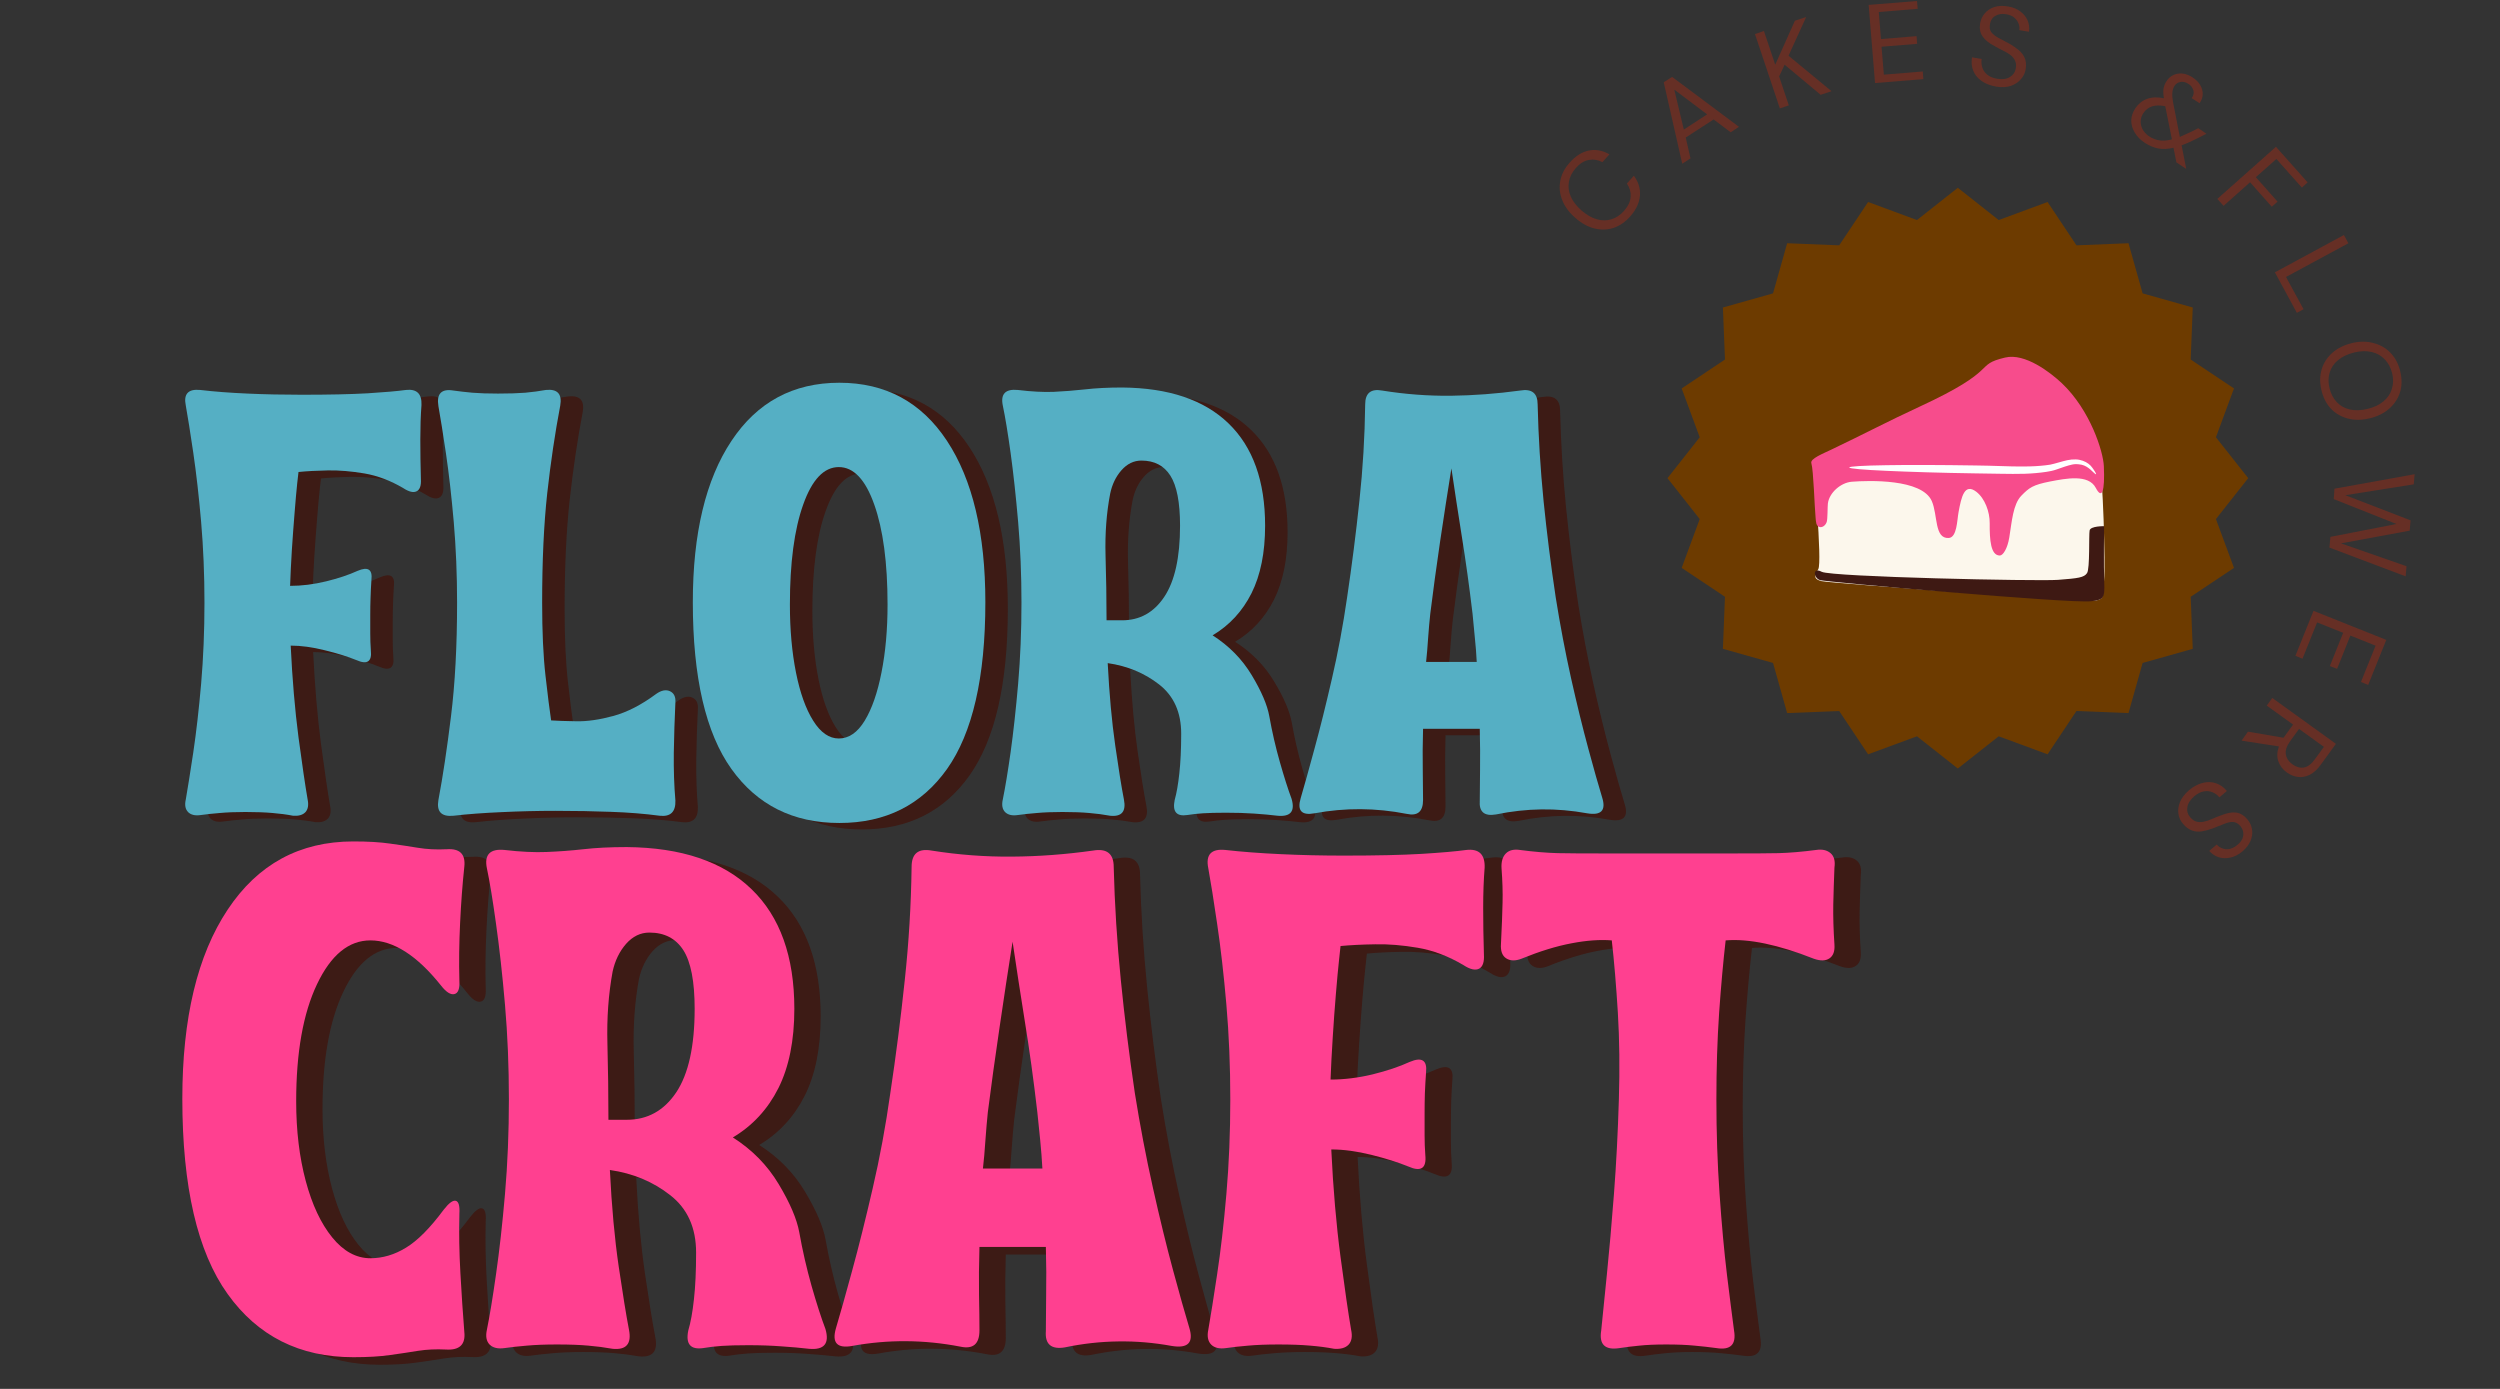
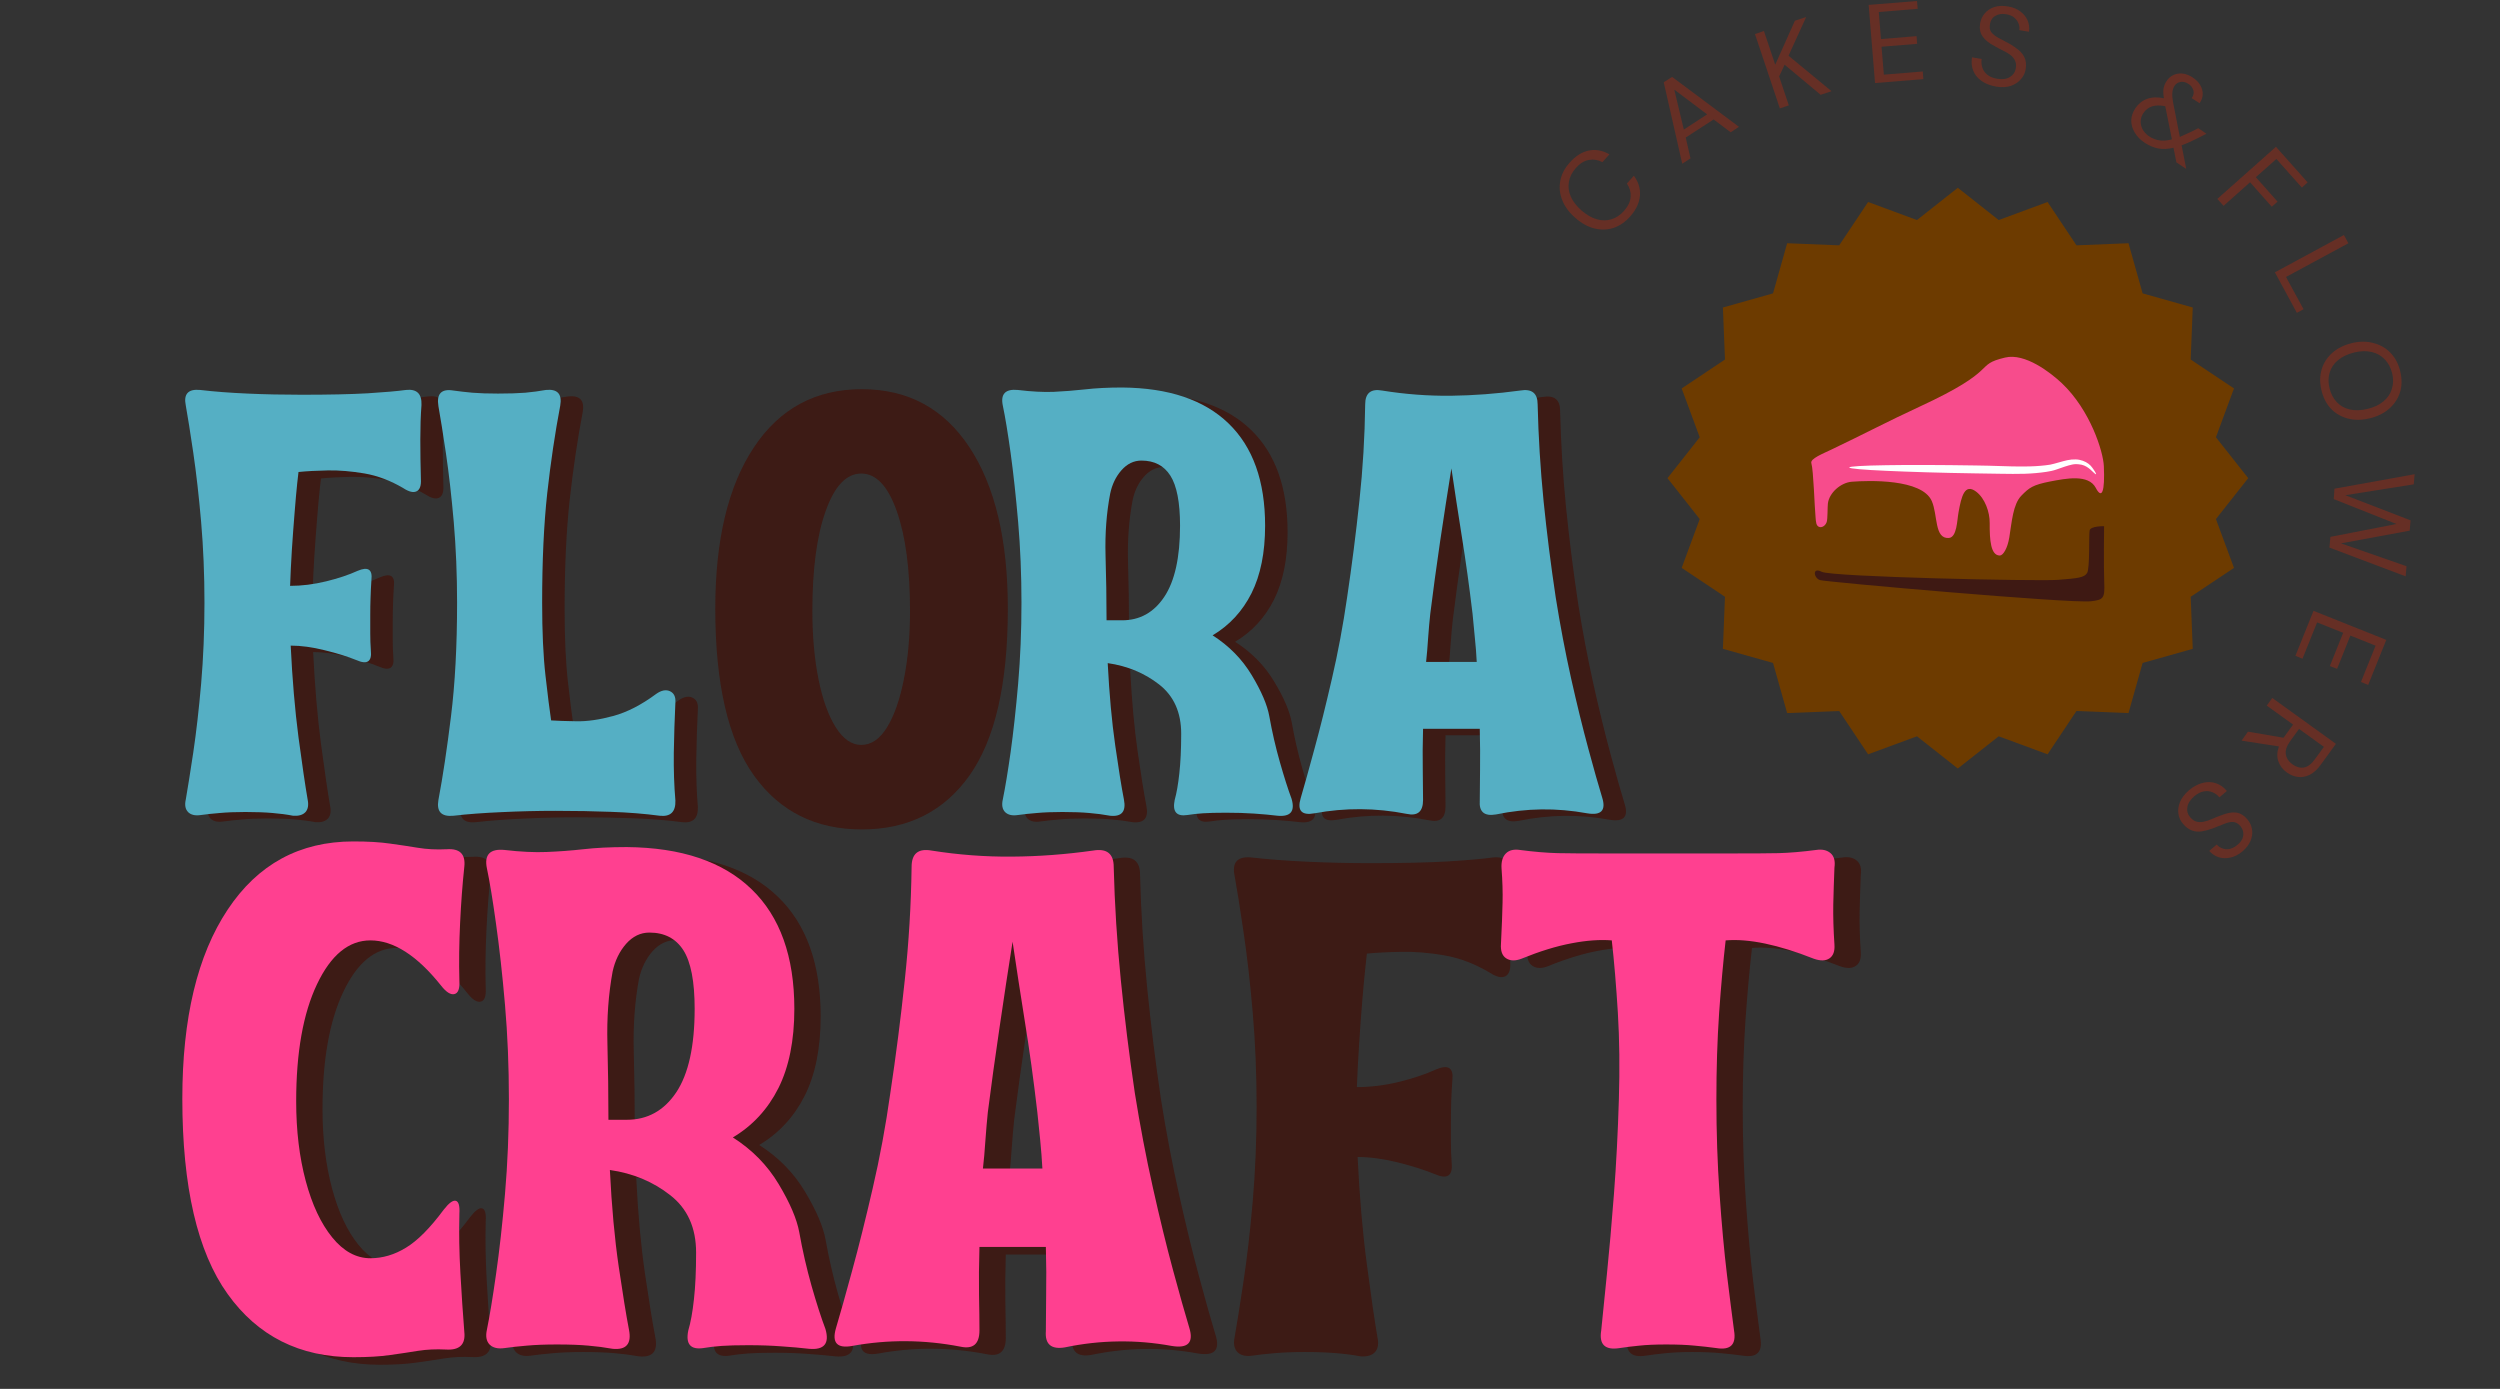
<svg xmlns="http://www.w3.org/2000/svg" version="1.0" preserveAspectRatio="xMidYMid meet" height="200" viewBox="0 0 270 150" zoomAndPan="magnify" width="360">
  <rect x="0" y="0" width="270" height="150" fill="#333333" stroke="none" />
  <defs>
    <g />
    <clipPath id="b3ca9205b1">
      <path clip-rule="nonzero" d="M 124 40 L 158.879 40 L 158.879 87 L 124 87 Z M 124 40" />
    </clipPath>
    <clipPath id="6047121634">
      <rect height="113" y="0" width="159" x="0" />
    </clipPath>
    <clipPath id="e1b0e6e69d">
      <path clip-rule="nonzero" d="M 180.086 20.281 L 242.805 20.281 L 242.805 83 L 180.086 83 Z M 180.086 20.281" />
    </clipPath>
    <clipPath id="6e56515b88">
      <path clip-rule="nonzero" d="M 211.445 20.281 L 215.859 23.766 L 221.137 21.816 L 224.258 26.496 L 229.879 26.27 L 231.402 31.684 L 236.816 33.211 L 236.594 38.828 L 241.27 41.953 L 239.32 47.227 L 242.805 51.641 L 239.32 56.059 L 241.27 61.332 L 236.594 64.453 L 236.816 70.074 L 231.402 71.598 L 229.879 77.012 L 224.258 76.789 L 221.137 81.465 L 215.859 79.52 L 211.445 83 L 207.031 79.52 L 201.754 81.465 L 198.633 76.789 L 193.012 77.012 L 191.488 71.598 L 186.074 70.074 L 186.297 64.453 L 181.621 61.332 L 183.57 56.059 L 180.086 51.641 L 183.57 47.227 L 181.621 41.953 L 186.297 38.828 L 186.074 33.211 L 191.488 31.684 L 193.012 26.27 L 198.633 26.496 L 201.754 21.816 L 207.031 23.766 Z M 211.445 20.281" />
    </clipPath>
    <clipPath id="2e477f2da7">
      <path clip-rule="nonzero" d="M 0.086 0.281 L 62.805 0.281 L 62.805 63 L 0.086 63 Z M 0.086 0.281" />
    </clipPath>
    <clipPath id="6749018702">
      <path clip-rule="nonzero" d="M 31.445 0.281 L 35.859 3.766 L 41.137 1.816 L 44.258 6.496 L 49.879 6.27 L 51.402 11.684 L 56.816 13.211 L 56.594 18.828 L 61.27 21.953 L 59.32 27.227 L 62.805 31.641 L 59.32 36.059 L 61.27 41.332 L 56.594 44.453 L 56.816 50.074 L 51.402 51.598 L 49.879 57.012 L 44.258 56.789 L 41.137 61.465 L 35.859 59.52 L 31.445 63 L 27.031 59.52 L 21.754 61.465 L 18.633 56.789 L 13.012 57.012 L 11.488 51.598 L 6.074 50.074 L 6.297 44.453 L 1.621 41.332 L 3.57 36.059 L 0.086 31.641 L 3.57 27.227 L 1.621 21.953 L 6.297 18.828 L 6.074 13.211 L 11.488 11.684 L 13.012 6.27 L 18.633 6.496 L 21.754 1.816 L 27.031 3.766 Z M 31.445 0.281" />
    </clipPath>
    <clipPath id="098ae0d002">
      <rect height="63" y="0" width="63" x="0" />
    </clipPath>
    <clipPath id="c2d76406c3">
      <path clip-rule="nonzero" d="M 146 47 L 183.84 47 L 183.84 102 L 146 102 Z M 146 47" />
    </clipPath>
    <clipPath id="89ae754878">
      <rect height="105" y="0" width="184" x="0" />
    </clipPath>
    <clipPath id="84e1a54110">
-       <path clip-rule="nonzero" d="M 195.453 39 L 227.703 39 L 227.703 65 L 195.453 65 Z M 195.453 39" />
-     </clipPath>
+       </clipPath>
    <clipPath id="08b3bd7d75">
      <path clip-rule="nonzero" d="M 196 56 L 227.703 56 L 227.703 65 L 196 65 Z M 196 56" />
    </clipPath>
    <clipPath id="2f6e5625f6">
      <path clip-rule="nonzero" d="M 195.453 38.09 L 227.703 38.09 L 227.703 60 L 195.453 60 Z M 195.453 38.09" />
    </clipPath>
    <clipPath id="d6ca0a9dd3">
      <rect height="97" y="0" width="107" x="0" />
    </clipPath>
  </defs>
  <g transform="matrix(1, 0, 0, 1, 18, 2)">
    <g clip-path="url(#6047121634)">
      <g fill-opacity="0.929" fill="#3e1913">
        <g transform="translate(3.055, 86.594)">
          <g>
            <path d="M 13.031 0.203 C 12.332 0.066 11.594 -0.031 10.812 -0.094 C 10.031 -0.164 9.051 -0.203 7.875 -0.203 C 6.789 -0.203 5.867 -0.164 5.109 -0.094 C 4.348 -0.031 3.664 0.039 3.062 0.125 C 2.457 0.219 2 0.113 1.688 -0.188 C 1.383 -0.5 1.301 -0.957 1.438 -1.562 C 1.656 -2.82 1.926 -4.523 2.25 -6.672 C 2.57 -8.828 2.852 -11.289 3.094 -14.062 C 3.332 -16.844 3.453 -19.754 3.453 -22.797 C 3.453 -25.836 3.332 -28.742 3.094 -31.516 C 2.852 -34.297 2.57 -36.781 2.25 -38.969 C 1.926 -41.164 1.656 -42.875 1.438 -44.094 C 1.176 -45.352 1.695 -45.914 3 -45.781 C 4.52 -45.602 6.223 -45.473 8.109 -45.391 C 9.992 -45.305 11.938 -45.266 13.938 -45.266 C 16.883 -45.266 19.27 -45.316 21.094 -45.422 C 22.914 -45.535 24.285 -45.656 25.203 -45.781 C 26.379 -45.914 26.941 -45.375 26.891 -44.156 C 26.805 -43.031 26.766 -41.789 26.766 -40.438 C 26.766 -39.094 26.785 -37.66 26.828 -36.141 C 26.867 -35.453 26.719 -35.02 26.375 -34.844 C 26.031 -34.664 25.551 -34.773 24.938 -35.172 C 23.551 -35.992 22.148 -36.523 20.734 -36.766 C 19.328 -37.004 18.016 -37.113 16.797 -37.094 C 15.586 -37.07 14.523 -37.016 13.609 -36.922 C 13.609 -36.922 13.562 -36.508 13.469 -35.688 C 13.383 -34.863 13.289 -33.812 13.188 -32.531 C 13.082 -31.25 12.984 -29.898 12.891 -28.484 C 12.805 -27.078 12.742 -25.789 12.703 -24.625 C 13.961 -24.625 15.254 -24.785 16.578 -25.109 C 17.898 -25.43 19.039 -25.812 20 -26.25 C 21.125 -26.727 21.617 -26.398 21.484 -25.266 C 21.441 -24.617 21.41 -23.977 21.391 -23.344 C 21.367 -22.719 21.359 -22.078 21.359 -21.422 C 21.359 -20.773 21.359 -20.133 21.359 -19.5 C 21.359 -18.875 21.379 -18.258 21.422 -17.656 C 21.555 -16.438 21.035 -16.086 19.859 -16.609 C 18.91 -16.992 17.77 -17.348 16.438 -17.672 C 15.113 -18.004 13.891 -18.172 12.766 -18.172 C 12.941 -14.523 13.223 -11.223 13.609 -8.266 C 14.004 -5.316 14.332 -3.082 14.594 -1.562 C 14.719 -0.957 14.641 -0.5 14.359 -0.188 C 14.078 0.113 13.633 0.242 13.031 0.203 Z M 13.031 0.203" />
          </g>
        </g>
      </g>
      <g fill-opacity="0.929" fill="#3e1913">
        <g transform="translate(30.666, 86.594)">
          <g>
            <path d="M 2.734 0.203 C 1.43 0.328 0.891 -0.238 1.109 -1.5 C 1.586 -4.02 2.039 -7.035 2.469 -10.547 C 2.906 -14.066 3.125 -18.148 3.125 -22.797 C 3.125 -25.836 3.004 -28.742 2.766 -31.516 C 2.523 -34.297 2.242 -36.77 1.922 -38.938 C 1.598 -41.113 1.328 -42.812 1.109 -44.031 C 0.891 -45.375 1.43 -45.938 2.734 -45.719 C 3.336 -45.633 4.02 -45.555 4.781 -45.484 C 5.539 -45.422 6.461 -45.391 7.547 -45.391 C 8.723 -45.391 9.703 -45.422 10.484 -45.484 C 11.266 -45.555 12.004 -45.656 12.703 -45.781 C 13.961 -45.914 14.484 -45.352 14.266 -44.094 C 13.703 -41.133 13.234 -37.973 12.859 -34.609 C 12.492 -31.242 12.312 -27.305 12.312 -22.797 C 12.312 -19.672 12.43 -17.051 12.672 -14.938 C 12.91 -12.832 13.113 -11.219 13.281 -10.094 C 13.938 -10.051 14.848 -10.02 16.016 -10 C 17.191 -9.977 18.523 -10.172 20.016 -10.578 C 21.516 -10.992 23.051 -11.785 24.625 -12.953 C 25.188 -13.348 25.68 -13.445 26.109 -13.25 C 26.547 -13.051 26.742 -12.648 26.703 -12.047 C 26.617 -10.266 26.562 -8.453 26.531 -6.609 C 26.508 -4.766 26.566 -3.039 26.703 -1.438 C 26.742 -0.219 26.18 0.328 25.016 0.203 C 23.359 -0.016 21.609 -0.156 19.766 -0.219 C 17.922 -0.289 15.91 -0.328 13.734 -0.328 C 11.828 -0.328 9.895 -0.281 7.938 -0.188 C 5.988 -0.102 4.254 0.023 2.734 0.203 Z M 2.734 0.203" />
          </g>
        </g>
      </g>
      <g fill-opacity="0.929" fill="#3e1913">
        <g transform="translate(58.407, 86.594)">
          <g>
            <path d="M 16.672 0.984 C 11.68 0.984 7.797 -0.957 5.016 -4.844 C 2.234 -8.738 0.844 -14.742 0.844 -22.859 C 0.844 -30.285 2.234 -36.094 5.016 -40.281 C 7.797 -44.469 11.68 -46.562 16.672 -46.562 C 21.66 -46.562 25.535 -44.469 28.297 -40.281 C 31.055 -36.094 32.438 -30.285 32.438 -22.859 C 32.438 -14.742 31.055 -8.738 28.297 -4.844 C 25.535 -0.957 21.66 0.984 16.672 0.984 Z M 16.609 -8.141 C 17.691 -8.141 18.625 -8.781 19.406 -10.062 C 20.188 -11.344 20.789 -13.078 21.219 -15.266 C 21.656 -17.461 21.875 -19.906 21.875 -22.594 C 21.875 -27.113 21.395 -30.719 20.438 -33.406 C 19.488 -36.102 18.211 -37.453 16.609 -37.453 C 15.004 -37.453 13.723 -36.102 12.766 -33.406 C 11.805 -30.719 11.328 -27.113 11.328 -22.594 C 11.328 -19.906 11.547 -17.461 11.984 -15.266 C 12.422 -13.078 13.039 -11.344 13.844 -10.062 C 14.645 -8.781 15.566 -8.141 16.609 -8.141 Z M 16.609 -8.141" />
          </g>
        </g>
      </g>
      <g fill-opacity="0.929" fill="#3e1913">
        <g transform="translate(91.683, 86.594)">
          <g>
            <path d="M 12.641 0.203 C 11.898 0.066 11.148 -0.031 10.391 -0.094 C 9.629 -0.164 8.66 -0.203 7.484 -0.203 C 6.398 -0.203 5.477 -0.164 4.719 -0.094 C 3.957 -0.031 3.273 0.039 2.672 0.125 C 2.066 0.219 1.609 0.113 1.297 -0.188 C 0.992 -0.5 0.91 -0.957 1.047 -1.562 C 1.305 -2.82 1.586 -4.523 1.891 -6.672 C 2.191 -8.828 2.461 -11.289 2.703 -14.062 C 2.941 -16.844 3.062 -19.754 3.062 -22.797 C 3.062 -25.836 2.941 -28.742 2.703 -31.516 C 2.461 -34.297 2.191 -36.781 1.891 -38.969 C 1.586 -41.164 1.305 -42.875 1.047 -44.094 C 0.785 -45.352 1.328 -45.914 2.672 -45.781 C 4.148 -45.602 5.441 -45.535 6.547 -45.578 C 7.648 -45.629 8.773 -45.719 9.922 -45.844 C 11.078 -45.977 12.414 -46.047 13.938 -46.047 C 18.969 -46.004 22.797 -44.711 25.422 -42.172 C 28.055 -39.629 29.375 -35.945 29.375 -31.125 C 29.375 -28.219 28.883 -25.785 27.906 -23.828 C 26.926 -21.879 25.523 -20.363 23.703 -19.281 C 25.484 -18.145 26.895 -16.707 27.938 -14.969 C 28.977 -13.238 29.609 -11.766 29.828 -10.547 C 30.129 -8.859 30.508 -7.207 30.969 -5.594 C 31.426 -3.988 31.848 -2.664 32.234 -1.625 C 32.629 -0.281 32.129 0.328 30.734 0.203 C 29.953 0.109 29.102 0.031 28.188 -0.031 C 27.281 -0.094 26.266 -0.125 25.141 -0.125 C 24.098 -0.125 23.27 -0.102 22.656 -0.062 C 22.051 -0.02 21.488 0.039 20.969 0.125 C 19.801 0.301 19.348 -0.238 19.609 -1.5 C 19.816 -2.238 19.984 -3.191 20.109 -4.359 C 20.242 -5.535 20.312 -6.969 20.312 -8.656 C 20.312 -10.957 19.52 -12.727 17.938 -13.969 C 16.352 -15.207 14.5 -15.977 12.375 -16.281 C 12.551 -12.895 12.82 -9.93 13.188 -7.391 C 13.551 -4.848 13.863 -2.906 14.125 -1.562 C 14.383 -0.258 13.891 0.328 12.641 0.203 Z M 12.25 -20.906 L 13.938 -20.906 C 15.844 -20.906 17.359 -21.75 18.484 -23.438 C 19.617 -25.133 20.188 -27.695 20.188 -31.125 C 20.188 -33.645 19.836 -35.445 19.141 -36.531 C 18.453 -37.613 17.41 -38.156 16.016 -38.156 C 15.191 -38.156 14.473 -37.805 13.859 -37.109 C 13.254 -36.422 12.848 -35.578 12.641 -34.578 C 12.242 -32.492 12.078 -30.281 12.141 -27.938 C 12.211 -25.594 12.25 -23.25 12.25 -20.906 Z M 12.25 -20.906" />
          </g>
        </g>
      </g>
      <g clip-path="url(#b3ca9205b1)">
        <g fill-opacity="0.929" fill="#3e1913">
          <g transform="translate(124.569, 86.594)">
            <g>
              <path d="M 21.422 0.062 C 20.16 0.281 19.578 -0.219 19.672 -1.438 C 19.672 -2.301 19.68 -3.406 19.703 -4.75 C 19.723 -6.094 19.711 -7.57 19.672 -9.188 L 13.547 -9.188 C 13.504 -7.57 13.492 -6.102 13.516 -4.781 C 13.535 -3.457 13.547 -2.363 13.547 -1.5 C 13.547 -0.238 12.957 0.258 11.781 0 C 8.438 -0.656 5.117 -0.676 1.828 -0.062 C 0.43 0.195 -0.066 -0.344 0.328 -1.688 C 0.711 -2.988 1.207 -4.758 1.812 -7 C 2.426 -9.238 3.055 -11.77 3.703 -14.594 C 4.359 -17.414 4.906 -20.344 5.344 -23.375 C 5.863 -26.852 6.305 -30.328 6.672 -33.797 C 7.047 -37.273 7.254 -40.75 7.297 -44.219 C 7.297 -45.438 7.906 -45.938 9.125 -45.719 C 11.594 -45.32 14.062 -45.133 16.531 -45.156 C 19.008 -45.188 21.508 -45.375 24.031 -45.719 C 25.289 -45.938 25.922 -45.438 25.922 -44.219 C 26.004 -40.75 26.219 -37.273 26.562 -33.797 C 26.914 -30.328 27.352 -26.852 27.875 -23.375 C 28.352 -20.383 28.906 -17.477 29.531 -14.656 C 30.164 -11.832 30.785 -9.301 31.391 -7.062 C 31.992 -4.832 32.492 -3.066 32.891 -1.766 C 33.328 -0.367 32.785 0.195 31.266 -0.062 C 29.609 -0.363 27.969 -0.504 26.344 -0.484 C 24.719 -0.461 23.078 -0.281 21.422 0.062 Z M 13.875 -16.406 L 19.344 -16.406 C 19.301 -17.281 19.234 -18.148 19.141 -19.016 C 19.055 -19.879 18.973 -20.75 18.891 -21.625 C 18.535 -24.613 18.148 -27.391 17.734 -29.953 C 17.328 -32.516 16.953 -34.969 16.609 -37.312 C 16.211 -34.844 15.805 -32.219 15.391 -29.438 C 14.984 -26.656 14.629 -24.051 14.328 -21.625 C 14.242 -20.844 14.164 -19.961 14.094 -18.984 C 14.031 -18.004 13.957 -17.145 13.875 -16.406 Z M 13.875 -16.406" />
            </g>
          </g>
        </g>
      </g>
      <g fill-opacity="1" fill="#55afc4">
        <g transform="translate(0.629, 85.898)">
          <g>
            <path d="M 13.031 0.203 C 12.332 0.066 11.594 -0.031 10.812 -0.094 C 10.031 -0.164 9.051 -0.203 7.875 -0.203 C 6.789 -0.203 5.867 -0.164 5.109 -0.094 C 4.348 -0.031 3.664 0.039 3.062 0.125 C 2.457 0.219 2 0.113 1.688 -0.188 C 1.383 -0.5 1.301 -0.957 1.438 -1.562 C 1.656 -2.82 1.926 -4.523 2.25 -6.672 C 2.57 -8.828 2.852 -11.289 3.094 -14.062 C 3.332 -16.844 3.453 -19.754 3.453 -22.797 C 3.453 -25.836 3.332 -28.742 3.094 -31.516 C 2.852 -34.297 2.57 -36.781 2.25 -38.969 C 1.926 -41.164 1.656 -42.875 1.438 -44.094 C 1.176 -45.352 1.695 -45.914 3 -45.781 C 4.52 -45.602 6.223 -45.473 8.109 -45.391 C 9.992 -45.305 11.938 -45.266 13.938 -45.266 C 16.883 -45.266 19.27 -45.316 21.094 -45.422 C 22.914 -45.535 24.285 -45.656 25.203 -45.781 C 26.379 -45.914 26.941 -45.375 26.891 -44.156 C 26.805 -43.031 26.766 -41.789 26.766 -40.438 C 26.766 -39.094 26.785 -37.66 26.828 -36.141 C 26.867 -35.453 26.719 -35.02 26.375 -34.844 C 26.031 -34.664 25.551 -34.773 24.938 -35.172 C 23.551 -35.992 22.148 -36.523 20.734 -36.766 C 19.328 -37.004 18.016 -37.113 16.797 -37.094 C 15.586 -37.07 14.523 -37.016 13.609 -36.922 C 13.609 -36.922 13.562 -36.508 13.469 -35.688 C 13.383 -34.863 13.289 -33.812 13.188 -32.531 C 13.082 -31.25 12.984 -29.898 12.891 -28.484 C 12.805 -27.078 12.742 -25.789 12.703 -24.625 C 13.961 -24.625 15.254 -24.785 16.578 -25.109 C 17.898 -25.43 19.039 -25.812 20 -26.25 C 21.125 -26.727 21.617 -26.398 21.484 -25.266 C 21.441 -24.617 21.41 -23.977 21.391 -23.344 C 21.367 -22.719 21.359 -22.078 21.359 -21.422 C 21.359 -20.773 21.359 -20.133 21.359 -19.5 C 21.359 -18.875 21.379 -18.258 21.422 -17.656 C 21.555 -16.438 21.035 -16.086 19.859 -16.609 C 18.91 -16.992 17.77 -17.348 16.438 -17.672 C 15.113 -18.004 13.891 -18.172 12.766 -18.172 C 12.941 -14.523 13.223 -11.223 13.609 -8.266 C 14.004 -5.316 14.332 -3.082 14.594 -1.562 C 14.719 -0.957 14.641 -0.5 14.359 -0.188 C 14.078 0.113 13.633 0.242 13.031 0.203 Z M 13.031 0.203" />
          </g>
        </g>
      </g>
      <g fill-opacity="1" fill="#55afc4">
        <g transform="translate(28.24, 85.898)">
          <g>
            <path d="M 2.734 0.203 C 1.43 0.328 0.891 -0.238 1.109 -1.5 C 1.586 -4.02 2.039 -7.035 2.469 -10.547 C 2.906 -14.066 3.125 -18.148 3.125 -22.797 C 3.125 -25.836 3.004 -28.742 2.766 -31.516 C 2.523 -34.297 2.242 -36.77 1.922 -38.938 C 1.598 -41.113 1.328 -42.812 1.109 -44.031 C 0.891 -45.375 1.43 -45.938 2.734 -45.719 C 3.336 -45.633 4.02 -45.555 4.781 -45.484 C 5.539 -45.422 6.461 -45.391 7.547 -45.391 C 8.723 -45.391 9.703 -45.422 10.484 -45.484 C 11.266 -45.555 12.004 -45.656 12.703 -45.781 C 13.961 -45.914 14.484 -45.352 14.266 -44.094 C 13.703 -41.133 13.234 -37.973 12.859 -34.609 C 12.492 -31.242 12.312 -27.305 12.312 -22.797 C 12.312 -19.672 12.43 -17.051 12.672 -14.938 C 12.91 -12.832 13.113 -11.219 13.281 -10.094 C 13.938 -10.051 14.848 -10.02 16.016 -10 C 17.191 -9.977 18.523 -10.172 20.016 -10.578 C 21.516 -10.992 23.051 -11.785 24.625 -12.953 C 25.188 -13.348 25.68 -13.445 26.109 -13.25 C 26.547 -13.051 26.742 -12.648 26.703 -12.047 C 26.617 -10.266 26.562 -8.453 26.531 -6.609 C 26.508 -4.766 26.566 -3.039 26.703 -1.438 C 26.742 -0.219 26.18 0.328 25.016 0.203 C 23.359 -0.016 21.609 -0.156 19.766 -0.219 C 17.922 -0.289 15.91 -0.328 13.734 -0.328 C 11.828 -0.328 9.895 -0.281 7.938 -0.188 C 5.988 -0.102 4.254 0.023 2.734 0.203 Z M 2.734 0.203" />
          </g>
        </g>
      </g>
      <g fill-opacity="1" fill="#55afc4">
        <g transform="translate(55.981, 85.898)">
          <g>
-             <path d="M 16.672 0.984 C 11.68 0.984 7.797 -0.957 5.016 -4.844 C 2.234 -8.738 0.844 -14.742 0.844 -22.859 C 0.844 -30.285 2.234 -36.094 5.016 -40.281 C 7.797 -44.469 11.68 -46.562 16.672 -46.562 C 21.66 -46.562 25.535 -44.469 28.297 -40.281 C 31.055 -36.094 32.438 -30.285 32.438 -22.859 C 32.438 -14.742 31.055 -8.738 28.297 -4.844 C 25.535 -0.957 21.66 0.984 16.672 0.984 Z M 16.609 -8.141 C 17.691 -8.141 18.625 -8.781 19.406 -10.062 C 20.188 -11.344 20.789 -13.078 21.219 -15.266 C 21.656 -17.461 21.875 -19.906 21.875 -22.594 C 21.875 -27.113 21.395 -30.719 20.438 -33.406 C 19.488 -36.102 18.211 -37.453 16.609 -37.453 C 15.004 -37.453 13.723 -36.102 12.766 -33.406 C 11.805 -30.719 11.328 -27.113 11.328 -22.594 C 11.328 -19.906 11.547 -17.461 11.984 -15.266 C 12.422 -13.078 13.039 -11.344 13.844 -10.062 C 14.645 -8.781 15.566 -8.141 16.609 -8.141 Z M 16.609 -8.141" />
-           </g>
+             </g>
        </g>
      </g>
      <g fill-opacity="1" fill="#55afc4">
        <g transform="translate(89.257, 85.898)">
          <g>
            <path d="M 12.641 0.203 C 11.898 0.066 11.148 -0.031 10.391 -0.094 C 9.629 -0.164 8.66 -0.203 7.484 -0.203 C 6.398 -0.203 5.477 -0.164 4.719 -0.094 C 3.957 -0.031 3.273 0.039 2.672 0.125 C 2.066 0.219 1.609 0.113 1.297 -0.188 C 0.992 -0.5 0.91 -0.957 1.047 -1.562 C 1.305 -2.82 1.586 -4.523 1.891 -6.672 C 2.191 -8.828 2.461 -11.289 2.703 -14.062 C 2.941 -16.844 3.062 -19.754 3.062 -22.797 C 3.062 -25.836 2.941 -28.742 2.703 -31.516 C 2.461 -34.297 2.191 -36.781 1.891 -38.969 C 1.586 -41.164 1.305 -42.875 1.047 -44.094 C 0.785 -45.352 1.328 -45.914 2.672 -45.781 C 4.148 -45.602 5.441 -45.535 6.547 -45.578 C 7.648 -45.629 8.773 -45.719 9.922 -45.844 C 11.078 -45.977 12.414 -46.047 13.938 -46.047 C 18.969 -46.004 22.797 -44.711 25.422 -42.172 C 28.055 -39.629 29.375 -35.945 29.375 -31.125 C 29.375 -28.219 28.883 -25.785 27.906 -23.828 C 26.926 -21.879 25.523 -20.363 23.703 -19.281 C 25.484 -18.145 26.895 -16.707 27.938 -14.969 C 28.977 -13.238 29.609 -11.766 29.828 -10.547 C 30.129 -8.859 30.508 -7.207 30.969 -5.594 C 31.426 -3.988 31.848 -2.664 32.234 -1.625 C 32.629 -0.281 32.129 0.328 30.734 0.203 C 29.953 0.109 29.102 0.031 28.188 -0.031 C 27.281 -0.094 26.266 -0.125 25.141 -0.125 C 24.098 -0.125 23.27 -0.102 22.656 -0.062 C 22.051 -0.02 21.488 0.039 20.969 0.125 C 19.801 0.301 19.348 -0.238 19.609 -1.5 C 19.816 -2.238 19.984 -3.191 20.109 -4.359 C 20.242 -5.535 20.312 -6.969 20.312 -8.656 C 20.312 -10.957 19.52 -12.727 17.938 -13.969 C 16.352 -15.207 14.5 -15.977 12.375 -16.281 C 12.551 -12.895 12.82 -9.93 13.188 -7.391 C 13.551 -4.848 13.863 -2.906 14.125 -1.562 C 14.383 -0.258 13.891 0.328 12.641 0.203 Z M 12.25 -20.906 L 13.938 -20.906 C 15.844 -20.906 17.359 -21.75 18.484 -23.438 C 19.617 -25.133 20.188 -27.695 20.188 -31.125 C 20.188 -33.645 19.836 -35.445 19.141 -36.531 C 18.453 -37.613 17.41 -38.156 16.016 -38.156 C 15.191 -38.156 14.473 -37.805 13.859 -37.109 C 13.254 -36.422 12.848 -35.578 12.641 -34.578 C 12.242 -32.492 12.078 -30.281 12.141 -27.938 C 12.211 -25.594 12.25 -23.25 12.25 -20.906 Z M 12.25 -20.906" />
          </g>
        </g>
      </g>
      <g fill-opacity="1" fill="#55afc4">
        <g transform="translate(122.143, 85.898)">
          <g>
            <path d="M 21.422 0.062 C 20.16 0.281 19.578 -0.219 19.672 -1.438 C 19.672 -2.301 19.68 -3.406 19.703 -4.75 C 19.723 -6.094 19.711 -7.57 19.672 -9.188 L 13.547 -9.188 C 13.504 -7.57 13.492 -6.102 13.516 -4.781 C 13.535 -3.457 13.547 -2.363 13.547 -1.5 C 13.547 -0.238 12.957 0.258 11.781 0 C 8.438 -0.656 5.117 -0.676 1.828 -0.062 C 0.43 0.195 -0.066 -0.344 0.328 -1.688 C 0.711 -2.988 1.207 -4.758 1.812 -7 C 2.426 -9.238 3.055 -11.77 3.703 -14.594 C 4.359 -17.414 4.906 -20.344 5.344 -23.375 C 5.863 -26.852 6.305 -30.328 6.672 -33.797 C 7.047 -37.273 7.254 -40.75 7.297 -44.219 C 7.297 -45.438 7.906 -45.938 9.125 -45.719 C 11.594 -45.32 14.062 -45.133 16.531 -45.156 C 19.008 -45.188 21.508 -45.375 24.031 -45.719 C 25.289 -45.938 25.922 -45.438 25.922 -44.219 C 26.004 -40.75 26.219 -37.273 26.562 -33.797 C 26.914 -30.328 27.352 -26.852 27.875 -23.375 C 28.352 -20.383 28.906 -17.477 29.531 -14.656 C 30.164 -11.832 30.785 -9.301 31.391 -7.062 C 31.992 -4.832 32.492 -3.066 32.891 -1.766 C 33.328 -0.367 32.785 0.195 31.266 -0.062 C 29.609 -0.363 27.969 -0.504 26.344 -0.484 C 24.719 -0.461 23.078 -0.281 21.422 0.062 Z M 13.875 -16.406 L 19.344 -16.406 C 19.301 -17.281 19.234 -18.148 19.141 -19.016 C 19.055 -19.879 18.973 -20.75 18.891 -21.625 C 18.535 -24.613 18.148 -27.391 17.734 -29.953 C 17.328 -32.516 16.953 -34.969 16.609 -37.312 C 16.211 -34.844 15.805 -32.219 15.391 -29.438 C 14.984 -26.656 14.629 -24.051 14.328 -21.625 C 14.242 -20.844 14.164 -19.961 14.094 -18.984 C 14.031 -18.004 13.957 -17.145 13.875 -16.406 Z M 13.875 -16.406" />
          </g>
        </g>
      </g>
    </g>
  </g>
  <g clip-path="url(#e1b0e6e69d)">
    <g clip-path="url(#6e56515b88)">
      <g transform="matrix(1, 0, 0, 1, 180, 20)">
        <g clip-path="url(#098ae0d002)">
          <g clip-path="url(#2e477f2da7)">
            <g clip-path="url(#6749018702)">
              <path fill-rule="nonzero" fill-opacity="1" d="M 0.086 0.281 L 62.805 0.281 L 62.805 63 L 0.086 63 Z M 0.086 0.281" fill="#6d3b00" />
            </g>
          </g>
        </g>
      </g>
    </g>
  </g>
  <g transform="matrix(1, 0, 0, 1, 18, 45)">
    <g clip-path="url(#89ae754878)">
      <g fill-opacity="0.929" fill="#3e1913">
        <g transform="translate(3.472, 101.252)">
          <g>
            <path d="M 19.531 1.141 C 13.738 1.141 9.211 -1.133 5.953 -5.688 C 2.691 -10.238 1.062 -17.27 1.062 -26.781 C 1.062 -35.477 2.691 -42.281 5.953 -47.188 C 9.211 -52.102 13.738 -54.562 19.531 -54.562 C 21.113 -54.562 22.438 -54.484 23.5 -54.328 C 24.57 -54.18 25.578 -54.031 26.516 -53.875 C 27.461 -53.719 28.492 -53.664 29.609 -53.719 C 31.035 -53.82 31.672 -53.188 31.516 -51.812 C 31.316 -49.938 31.164 -47.914 31.062 -45.75 C 30.957 -43.582 30.93 -41.508 30.984 -39.531 C 31.035 -38.664 30.859 -38.18 30.453 -38.078 C 30.047 -37.973 29.562 -38.281 29 -39 C 26.406 -42.25 23.863 -43.875 21.375 -43.875 C 19.031 -43.875 17.109 -42.297 15.609 -39.141 C 14.109 -35.992 13.359 -31.773 13.359 -26.484 C 13.359 -23.328 13.703 -20.461 14.391 -17.891 C 15.078 -15.328 16.031 -13.297 17.25 -11.797 C 18.469 -10.297 19.844 -9.547 21.375 -9.547 C 22.695 -9.547 23.977 -9.926 25.219 -10.688 C 26.469 -11.445 27.828 -12.816 29.297 -14.797 C 29.859 -15.516 30.289 -15.832 30.594 -15.75 C 30.906 -15.676 31.035 -15.207 30.984 -14.344 C 30.93 -12.312 30.969 -10.176 31.094 -7.938 C 31.219 -5.695 31.359 -3.586 31.516 -1.609 C 31.672 -0.234 31.008 0.406 29.531 0.312 C 28.469 0.258 27.461 0.305 26.516 0.453 C 25.578 0.609 24.57 0.758 23.5 0.906 C 22.438 1.062 21.113 1.141 19.531 1.141 Z M 19.531 1.141" />
          </g>
        </g>
      </g>
      <g fill-opacity="0.929" fill="#3e1913">
        <g transform="translate(36.21, 101.252)">
          <g>
            <path d="M 14.797 0.234 C 13.93 0.078 13.055 -0.035 12.172 -0.109 C 11.285 -0.191 10.156 -0.234 8.781 -0.234 C 7.508 -0.234 6.426 -0.191 5.531 -0.109 C 4.645 -0.035 3.844 0.051 3.125 0.156 C 2.414 0.258 1.879 0.133 1.516 -0.219 C 1.16 -0.582 1.062 -1.117 1.219 -1.828 C 1.52 -3.305 1.848 -5.301 2.203 -7.812 C 2.566 -10.332 2.891 -13.223 3.172 -16.484 C 3.453 -19.742 3.594 -23.148 3.594 -26.703 C 3.594 -30.266 3.453 -33.672 3.172 -36.922 C 2.891 -40.18 2.566 -43.098 2.203 -45.672 C 1.848 -48.242 1.52 -50.238 1.219 -51.656 C 0.914 -53.133 1.551 -53.797 3.125 -53.641 C 4.852 -53.441 6.363 -53.367 7.656 -53.422 C 8.957 -53.473 10.281 -53.57 11.625 -53.719 C 12.977 -53.875 14.547 -53.953 16.328 -53.953 C 22.234 -53.898 26.723 -52.383 29.797 -49.406 C 32.879 -46.438 34.422 -42.129 34.422 -36.484 C 34.422 -33.066 33.848 -30.211 32.703 -27.922 C 31.555 -25.641 29.914 -23.863 27.781 -22.594 C 29.863 -21.27 31.516 -19.586 32.734 -17.547 C 33.953 -15.516 34.691 -13.785 34.953 -12.359 C 35.305 -10.379 35.75 -8.445 36.281 -6.562 C 36.82 -4.676 37.32 -3.125 37.781 -1.906 C 38.238 -0.332 37.648 0.379 36.016 0.234 C 35.098 0.129 34.102 0.039 33.031 -0.031 C 31.969 -0.113 30.773 -0.156 29.453 -0.156 C 28.234 -0.156 27.266 -0.129 26.547 -0.078 C 25.836 -0.023 25.18 0.051 24.578 0.156 C 23.203 0.352 22.664 -0.281 22.969 -1.75 C 23.227 -2.613 23.43 -3.734 23.578 -5.109 C 23.734 -6.484 23.812 -8.164 23.812 -10.156 C 23.812 -12.844 22.879 -14.91 21.016 -16.359 C 19.16 -17.816 16.988 -18.723 14.5 -19.078 C 14.695 -15.109 15.016 -11.633 15.453 -8.656 C 15.891 -5.688 16.258 -3.41 16.562 -1.828 C 16.863 -0.305 16.273 0.379 14.797 0.234 Z M 14.344 -24.5 L 16.328 -24.5 C 18.566 -24.5 20.348 -25.488 21.672 -27.469 C 22.992 -29.457 23.656 -32.461 23.656 -36.484 C 23.656 -39.43 23.25 -41.539 22.438 -42.812 C 21.625 -44.082 20.398 -44.719 18.766 -44.719 C 17.805 -44.719 16.969 -44.312 16.25 -43.5 C 15.539 -42.688 15.055 -41.691 14.797 -40.516 C 14.348 -38.078 14.16 -35.484 14.234 -32.734 C 14.305 -29.992 14.344 -27.25 14.344 -24.5 Z M 14.344 -24.5" />
          </g>
        </g>
      </g>
      <g fill-opacity="0.929" fill="#3e1913">
        <g transform="translate(74.749, 101.252)">
          <g>
            <path d="M 25.109 0.078 C 23.629 0.328 22.941 -0.254 23.047 -1.672 C 23.047 -2.691 23.055 -3.988 23.078 -5.562 C 23.109 -7.145 23.098 -8.879 23.047 -10.766 L 15.875 -10.766 C 15.82 -8.879 15.805 -7.16 15.828 -5.609 C 15.859 -4.055 15.875 -2.77 15.875 -1.75 C 15.875 -0.281 15.188 0.301 13.812 0 C 9.895 -0.758 6.004 -0.785 2.141 -0.078 C 0.504 0.223 -0.082 -0.41 0.375 -1.984 C 0.832 -3.516 1.414 -5.586 2.125 -8.203 C 2.844 -10.828 3.582 -13.789 4.344 -17.094 C 5.113 -20.395 5.75 -23.828 6.25 -27.391 C 6.863 -31.461 7.383 -35.535 7.812 -39.609 C 8.25 -43.68 8.492 -47.75 8.547 -51.812 C 8.547 -53.238 9.258 -53.828 10.688 -53.578 C 13.582 -53.117 16.477 -52.898 19.375 -52.922 C 22.281 -52.941 25.207 -53.16 28.156 -53.578 C 29.633 -53.828 30.375 -53.238 30.375 -51.812 C 30.477 -47.75 30.734 -43.68 31.141 -39.609 C 31.547 -35.535 32.051 -31.461 32.656 -27.391 C 33.219 -23.879 33.867 -20.469 34.609 -17.156 C 35.348 -13.852 36.07 -10.891 36.781 -8.266 C 37.488 -5.648 38.07 -3.582 38.531 -2.062 C 39.039 -0.438 38.406 0.223 36.625 -0.078 C 34.695 -0.43 32.773 -0.594 30.859 -0.562 C 28.953 -0.539 27.035 -0.328 25.109 0.078 Z M 16.25 -19.234 L 22.672 -19.234 C 22.617 -20.242 22.539 -21.258 22.438 -22.281 C 22.332 -23.301 22.227 -24.316 22.125 -25.328 C 21.719 -28.836 21.27 -32.094 20.781 -35.094 C 20.301 -38.102 19.859 -40.984 19.453 -43.734 C 18.992 -40.828 18.523 -37.742 18.047 -34.484 C 17.566 -31.234 17.145 -28.18 16.781 -25.328 C 16.688 -24.422 16.598 -23.395 16.516 -22.25 C 16.441 -21.102 16.352 -20.098 16.25 -19.234 Z M 16.25 -19.234" />
          </g>
        </g>
      </g>
      <g fill-opacity="0.929" fill="#3e1913">
        <g transform="translate(113.668, 101.252)">
          <g>
            <path d="M 15.266 0.234 C 14.453 0.078 13.586 -0.035 12.672 -0.109 C 11.754 -0.191 10.609 -0.234 9.234 -0.234 C 7.961 -0.234 6.879 -0.191 5.984 -0.109 C 5.098 -0.035 4.301 0.051 3.594 0.156 C 2.875 0.258 2.336 0.133 1.984 -0.219 C 1.629 -0.582 1.523 -1.117 1.672 -1.828 C 1.93 -3.305 2.25 -5.301 2.625 -7.812 C 3.008 -10.332 3.344 -13.223 3.625 -16.484 C 3.906 -19.742 4.047 -23.148 4.047 -26.703 C 4.047 -30.266 3.906 -33.672 3.625 -36.922 C 3.344 -40.18 3.008 -43.098 2.625 -45.672 C 2.25 -48.242 1.93 -50.238 1.672 -51.656 C 1.367 -53.133 1.984 -53.797 3.516 -53.641 C 5.297 -53.441 7.289 -53.289 9.5 -53.188 C 11.719 -53.082 13.992 -53.031 16.328 -53.031 C 19.785 -53.031 22.582 -53.094 24.719 -53.219 C 26.863 -53.352 28.469 -53.492 29.531 -53.641 C 30.906 -53.797 31.566 -53.16 31.516 -51.734 C 31.41 -50.41 31.359 -48.961 31.359 -47.391 C 31.359 -45.816 31.383 -44.141 31.438 -42.359 C 31.488 -41.535 31.312 -41.02 30.906 -40.812 C 30.5 -40.613 29.941 -40.742 29.234 -41.203 C 27.598 -42.172 25.953 -42.797 24.297 -43.078 C 22.648 -43.359 21.113 -43.484 19.688 -43.453 C 18.258 -43.43 17.016 -43.367 15.953 -43.266 C 15.953 -43.266 15.898 -42.781 15.797 -41.812 C 15.691 -40.852 15.578 -39.617 15.453 -38.109 C 15.328 -36.609 15.211 -35.031 15.109 -33.375 C 15.004 -31.727 14.926 -30.219 14.875 -28.844 C 16.352 -28.844 17.867 -29.031 19.422 -29.406 C 20.973 -29.789 22.305 -30.238 23.422 -30.75 C 24.742 -31.312 25.332 -30.93 25.188 -29.609 C 25.133 -28.848 25.094 -28.098 25.062 -27.359 C 25.039 -26.617 25.031 -25.867 25.031 -25.109 C 25.031 -24.348 25.031 -23.598 25.031 -22.859 C 25.031 -22.117 25.055 -21.395 25.109 -20.688 C 25.254 -19.258 24.645 -18.848 23.281 -19.453 C 22.156 -19.91 20.816 -20.332 19.266 -20.719 C 17.711 -21.102 16.273 -21.297 14.953 -21.297 C 15.16 -17.016 15.492 -13.145 15.953 -9.688 C 16.41 -6.227 16.789 -3.609 17.094 -1.828 C 17.25 -1.117 17.16 -0.582 16.828 -0.219 C 16.492 0.133 15.973 0.285 15.266 0.234 Z M 15.266 0.234" />
          </g>
        </g>
      </g>
      <g clip-path="url(#c2d76406c3)">
        <g fill-opacity="0.929" fill="#3e1913">
          <g transform="translate(146.025, 101.252)">
            <g>
              <path d="M 13.734 0.156 C 12.16 0.406 11.5 -0.227 11.75 -1.75 C 11.906 -3.227 12.109 -5.238 12.359 -7.781 C 12.617 -10.32 12.875 -13.223 13.125 -16.484 C 13.375 -19.742 13.551 -23.148 13.656 -26.703 C 13.758 -30.016 13.723 -33.133 13.547 -36.062 C 13.367 -38.988 13.148 -41.594 12.891 -43.875 C 11.617 -43.977 10.172 -43.875 8.547 -43.562 C 6.922 -43.258 5.113 -42.703 3.125 -41.891 C 2.469 -41.641 1.922 -41.656 1.484 -41.938 C 1.055 -42.219 0.867 -42.738 0.922 -43.5 C 1.016 -45.332 1.07 -46.805 1.094 -47.922 C 1.125 -49.047 1.086 -50.289 0.984 -51.656 C 0.941 -52.375 1.098 -52.91 1.453 -53.266 C 1.805 -53.617 2.312 -53.742 2.969 -53.641 C 4.5 -53.441 5.863 -53.328 7.062 -53.297 C 8.258 -53.273 9.723 -53.266 11.453 -53.266 L 26.484 -53.266 C 28.266 -53.266 29.738 -53.273 30.906 -53.297 C 32.07 -53.328 33.422 -53.441 34.953 -53.641 C 35.609 -53.742 36.129 -53.629 36.516 -53.297 C 36.898 -52.973 37.039 -52.453 36.938 -51.734 C 36.883 -50.41 36.844 -49.086 36.812 -47.766 C 36.789 -46.441 36.832 -44.992 36.938 -43.422 C 36.988 -42.711 36.812 -42.219 36.406 -41.938 C 36 -41.656 35.438 -41.641 34.719 -41.891 C 30.852 -43.422 27.676 -44.082 25.188 -43.875 C 24.926 -41.594 24.691 -38.988 24.484 -36.062 C 24.285 -33.133 24.188 -30.016 24.188 -26.703 C 24.188 -23.148 24.301 -19.742 24.531 -16.484 C 24.758 -13.223 25.023 -10.32 25.328 -7.781 C 25.641 -5.238 25.895 -3.227 26.094 -1.75 C 26.352 -0.227 25.719 0.406 24.188 0.156 C 23.426 0.051 22.641 -0.035 21.828 -0.109 C 21.016 -0.191 19.992 -0.234 18.766 -0.234 C 17.598 -0.234 16.633 -0.191 15.875 -0.109 C 15.113 -0.035 14.398 0.051 13.734 0.156 Z M 13.734 0.156" />
            </g>
          </g>
        </g>
      </g>
      <g fill-opacity="1" fill="#ff4090">
        <g transform="translate(0.629, 100.437)">
          <g>
            <path d="M 19.531 1.141 C 13.738 1.141 9.211 -1.133 5.953 -5.688 C 2.691 -10.238 1.062 -17.27 1.062 -26.781 C 1.062 -35.477 2.691 -42.281 5.953 -47.188 C 9.211 -52.102 13.738 -54.562 19.531 -54.562 C 21.113 -54.562 22.438 -54.484 23.5 -54.328 C 24.57 -54.18 25.578 -54.031 26.516 -53.875 C 27.461 -53.719 28.492 -53.664 29.609 -53.719 C 31.035 -53.82 31.672 -53.188 31.516 -51.812 C 31.316 -49.938 31.164 -47.914 31.062 -45.75 C 30.957 -43.582 30.93 -41.508 30.984 -39.531 C 31.035 -38.664 30.859 -38.18 30.453 -38.078 C 30.047 -37.973 29.562 -38.281 29 -39 C 26.406 -42.25 23.863 -43.875 21.375 -43.875 C 19.031 -43.875 17.109 -42.297 15.609 -39.141 C 14.109 -35.992 13.359 -31.773 13.359 -26.484 C 13.359 -23.328 13.703 -20.461 14.391 -17.891 C 15.078 -15.328 16.031 -13.297 17.25 -11.797 C 18.469 -10.297 19.844 -9.547 21.375 -9.547 C 22.695 -9.547 23.977 -9.926 25.219 -10.688 C 26.469 -11.445 27.828 -12.816 29.297 -14.797 C 29.859 -15.516 30.289 -15.832 30.594 -15.75 C 30.906 -15.676 31.035 -15.207 30.984 -14.344 C 30.93 -12.312 30.969 -10.176 31.094 -7.938 C 31.219 -5.695 31.359 -3.586 31.516 -1.609 C 31.672 -0.234 31.008 0.406 29.531 0.312 C 28.469 0.258 27.461 0.305 26.516 0.453 C 25.578 0.609 24.57 0.758 23.5 0.906 C 22.438 1.062 21.113 1.141 19.531 1.141 Z M 19.531 1.141" />
          </g>
        </g>
      </g>
      <g fill-opacity="1" fill="#ff4090">
        <g transform="translate(33.367, 100.437)">
          <g>
            <path d="M 14.797 0.234 C 13.93 0.078 13.055 -0.035 12.172 -0.109 C 11.285 -0.191 10.156 -0.234 8.781 -0.234 C 7.508 -0.234 6.426 -0.191 5.531 -0.109 C 4.645 -0.035 3.844 0.051 3.125 0.156 C 2.414 0.258 1.879 0.133 1.516 -0.219 C 1.16 -0.582 1.062 -1.117 1.219 -1.828 C 1.52 -3.305 1.848 -5.301 2.203 -7.812 C 2.566 -10.332 2.891 -13.223 3.172 -16.484 C 3.453 -19.742 3.594 -23.148 3.594 -26.703 C 3.594 -30.266 3.453 -33.672 3.172 -36.922 C 2.891 -40.18 2.566 -43.098 2.203 -45.672 C 1.848 -48.242 1.52 -50.238 1.219 -51.656 C 0.914 -53.133 1.551 -53.797 3.125 -53.641 C 4.852 -53.441 6.363 -53.367 7.656 -53.422 C 8.957 -53.473 10.281 -53.57 11.625 -53.719 C 12.977 -53.875 14.547 -53.953 16.328 -53.953 C 22.234 -53.898 26.723 -52.383 29.797 -49.406 C 32.879 -46.438 34.422 -42.129 34.422 -36.484 C 34.422 -33.066 33.848 -30.211 32.703 -27.922 C 31.555 -25.641 29.914 -23.863 27.781 -22.594 C 29.863 -21.27 31.516 -19.586 32.734 -17.547 C 33.953 -15.516 34.691 -13.785 34.953 -12.359 C 35.305 -10.379 35.75 -8.445 36.281 -6.562 C 36.82 -4.676 37.32 -3.125 37.781 -1.906 C 38.238 -0.332 37.648 0.379 36.016 0.234 C 35.098 0.129 34.102 0.039 33.031 -0.031 C 31.969 -0.113 30.773 -0.156 29.453 -0.156 C 28.234 -0.156 27.266 -0.129 26.547 -0.078 C 25.836 -0.023 25.18 0.051 24.578 0.156 C 23.203 0.352 22.664 -0.281 22.969 -1.75 C 23.227 -2.613 23.43 -3.734 23.578 -5.109 C 23.734 -6.484 23.812 -8.164 23.812 -10.156 C 23.812 -12.844 22.879 -14.91 21.016 -16.359 C 19.16 -17.816 16.988 -18.723 14.5 -19.078 C 14.695 -15.109 15.016 -11.633 15.453 -8.656 C 15.891 -5.688 16.258 -3.41 16.562 -1.828 C 16.863 -0.305 16.273 0.379 14.797 0.234 Z M 14.344 -24.5 L 16.328 -24.5 C 18.566 -24.5 20.348 -25.488 21.672 -27.469 C 22.992 -29.457 23.656 -32.461 23.656 -36.484 C 23.656 -39.43 23.25 -41.539 22.438 -42.812 C 21.625 -44.082 20.398 -44.719 18.766 -44.719 C 17.805 -44.719 16.969 -44.312 16.25 -43.5 C 15.539 -42.688 15.055 -41.691 14.797 -40.516 C 14.348 -38.078 14.16 -35.484 14.234 -32.734 C 14.305 -29.992 14.344 -27.25 14.344 -24.5 Z M 14.344 -24.5" />
          </g>
        </g>
      </g>
      <g fill-opacity="1" fill="#ff4090">
        <g transform="translate(71.906, 100.437)">
          <g>
            <path d="M 25.109 0.078 C 23.629 0.328 22.941 -0.254 23.047 -1.672 C 23.047 -2.691 23.055 -3.988 23.078 -5.562 C 23.109 -7.145 23.098 -8.879 23.047 -10.766 L 15.875 -10.766 C 15.82 -8.879 15.805 -7.16 15.828 -5.609 C 15.859 -4.055 15.875 -2.77 15.875 -1.75 C 15.875 -0.281 15.188 0.301 13.812 0 C 9.895 -0.758 6.004 -0.785 2.141 -0.078 C 0.504 0.223 -0.082 -0.41 0.375 -1.984 C 0.832 -3.516 1.414 -5.586 2.125 -8.203 C 2.844 -10.828 3.582 -13.789 4.344 -17.094 C 5.113 -20.395 5.75 -23.828 6.25 -27.391 C 6.863 -31.461 7.383 -35.535 7.812 -39.609 C 8.25 -43.68 8.492 -47.75 8.547 -51.812 C 8.547 -53.238 9.258 -53.828 10.688 -53.578 C 13.582 -53.117 16.477 -52.898 19.375 -52.922 C 22.281 -52.941 25.207 -53.16 28.156 -53.578 C 29.633 -53.828 30.375 -53.238 30.375 -51.812 C 30.477 -47.75 30.734 -43.68 31.141 -39.609 C 31.547 -35.535 32.051 -31.461 32.656 -27.391 C 33.219 -23.879 33.867 -20.469 34.609 -17.156 C 35.348 -13.852 36.07 -10.891 36.781 -8.266 C 37.488 -5.648 38.07 -3.582 38.531 -2.062 C 39.039 -0.438 38.406 0.223 36.625 -0.078 C 34.695 -0.43 32.773 -0.594 30.859 -0.562 C 28.953 -0.539 27.035 -0.328 25.109 0.078 Z M 16.25 -19.234 L 22.672 -19.234 C 22.617 -20.242 22.539 -21.258 22.438 -22.281 C 22.332 -23.301 22.227 -24.316 22.125 -25.328 C 21.719 -28.836 21.27 -32.094 20.781 -35.094 C 20.301 -38.102 19.859 -40.984 19.453 -43.734 C 18.992 -40.828 18.523 -37.742 18.047 -34.484 C 17.566 -31.234 17.145 -28.18 16.781 -25.328 C 16.688 -24.422 16.598 -23.395 16.516 -22.25 C 16.441 -21.102 16.352 -20.098 16.25 -19.234 Z M 16.25 -19.234" />
          </g>
        </g>
      </g>
      <g fill-opacity="1" fill="#ff4090">
        <g transform="translate(110.825, 100.437)">
          <g>
-             <path d="M 15.266 0.234 C 14.453 0.078 13.586 -0.035 12.672 -0.109 C 11.754 -0.191 10.609 -0.234 9.234 -0.234 C 7.961 -0.234 6.879 -0.191 5.984 -0.109 C 5.098 -0.035 4.301 0.051 3.594 0.156 C 2.875 0.258 2.336 0.133 1.984 -0.219 C 1.629 -0.582 1.523 -1.117 1.672 -1.828 C 1.93 -3.305 2.25 -5.301 2.625 -7.812 C 3.008 -10.332 3.344 -13.223 3.625 -16.484 C 3.906 -19.742 4.047 -23.148 4.047 -26.703 C 4.047 -30.266 3.906 -33.672 3.625 -36.922 C 3.344 -40.18 3.008 -43.098 2.625 -45.672 C 2.25 -48.242 1.93 -50.238 1.672 -51.656 C 1.367 -53.133 1.984 -53.797 3.516 -53.641 C 5.297 -53.441 7.289 -53.289 9.5 -53.188 C 11.719 -53.082 13.992 -53.031 16.328 -53.031 C 19.785 -53.031 22.582 -53.094 24.719 -53.219 C 26.863 -53.352 28.469 -53.492 29.531 -53.641 C 30.906 -53.797 31.566 -53.16 31.516 -51.734 C 31.41 -50.41 31.359 -48.961 31.359 -47.391 C 31.359 -45.816 31.383 -44.141 31.438 -42.359 C 31.488 -41.535 31.312 -41.02 30.906 -40.812 C 30.5 -40.613 29.941 -40.742 29.234 -41.203 C 27.598 -42.172 25.953 -42.797 24.297 -43.078 C 22.648 -43.359 21.113 -43.484 19.688 -43.453 C 18.258 -43.43 17.016 -43.367 15.953 -43.266 C 15.953 -43.266 15.898 -42.781 15.797 -41.812 C 15.691 -40.852 15.578 -39.617 15.453 -38.109 C 15.328 -36.609 15.211 -35.031 15.109 -33.375 C 15.004 -31.727 14.926 -30.219 14.875 -28.844 C 16.352 -28.844 17.867 -29.031 19.422 -29.406 C 20.973 -29.789 22.305 -30.238 23.422 -30.75 C 24.742 -31.312 25.332 -30.93 25.188 -29.609 C 25.133 -28.848 25.094 -28.098 25.062 -27.359 C 25.039 -26.617 25.031 -25.867 25.031 -25.109 C 25.031 -24.348 25.031 -23.598 25.031 -22.859 C 25.031 -22.117 25.055 -21.395 25.109 -20.688 C 25.254 -19.258 24.645 -18.848 23.281 -19.453 C 22.156 -19.91 20.816 -20.332 19.266 -20.719 C 17.711 -21.102 16.273 -21.297 14.953 -21.297 C 15.16 -17.016 15.492 -13.145 15.953 -9.688 C 16.41 -6.227 16.789 -3.609 17.094 -1.828 C 17.25 -1.117 17.16 -0.582 16.828 -0.219 C 16.492 0.133 15.973 0.285 15.266 0.234 Z M 15.266 0.234" />
-           </g>
+             </g>
        </g>
      </g>
      <g fill-opacity="1" fill="#ff4090">
        <g transform="translate(143.182, 100.437)">
          <g>
            <path d="M 13.734 0.156 C 12.16 0.406 11.5 -0.227 11.75 -1.75 C 11.906 -3.227 12.109 -5.238 12.359 -7.781 C 12.617 -10.32 12.875 -13.223 13.125 -16.484 C 13.375 -19.742 13.551 -23.148 13.656 -26.703 C 13.758 -30.016 13.723 -33.133 13.547 -36.062 C 13.367 -38.988 13.148 -41.594 12.891 -43.875 C 11.617 -43.977 10.172 -43.875 8.547 -43.562 C 6.922 -43.258 5.113 -42.703 3.125 -41.891 C 2.469 -41.641 1.922 -41.656 1.484 -41.938 C 1.055 -42.219 0.867 -42.738 0.922 -43.5 C 1.016 -45.332 1.07 -46.805 1.094 -47.922 C 1.125 -49.047 1.086 -50.289 0.984 -51.656 C 0.941 -52.375 1.098 -52.91 1.453 -53.266 C 1.805 -53.617 2.312 -53.742 2.969 -53.641 C 4.5 -53.441 5.863 -53.328 7.062 -53.297 C 8.258 -53.273 9.723 -53.266 11.453 -53.266 L 26.484 -53.266 C 28.266 -53.266 29.738 -53.273 30.906 -53.297 C 32.07 -53.328 33.422 -53.441 34.953 -53.641 C 35.609 -53.742 36.129 -53.629 36.516 -53.297 C 36.898 -52.973 37.039 -52.453 36.938 -51.734 C 36.883 -50.41 36.844 -49.086 36.812 -47.766 C 36.789 -46.441 36.832 -44.992 36.938 -43.422 C 36.988 -42.711 36.812 -42.219 36.406 -41.938 C 36 -41.656 35.438 -41.641 34.719 -41.891 C 30.852 -43.422 27.676 -44.082 25.188 -43.875 C 24.926 -41.594 24.691 -38.988 24.484 -36.062 C 24.285 -33.133 24.188 -30.016 24.188 -26.703 C 24.188 -23.148 24.301 -19.742 24.531 -16.484 C 24.758 -13.223 25.023 -10.32 25.328 -7.781 C 25.641 -5.238 25.895 -3.227 26.094 -1.75 C 26.352 -0.227 25.719 0.406 24.188 0.156 C 23.426 0.051 22.641 -0.035 21.828 -0.109 C 21.016 -0.191 19.992 -0.234 18.766 -0.234 C 17.598 -0.234 16.633 -0.191 15.875 -0.109 C 15.113 -0.035 14.398 0.051 13.734 0.156 Z M 13.734 0.156" />
          </g>
        </g>
      </g>
    </g>
  </g>
  <g clip-path="url(#84e1a54110)">
    <path fill-rule="nonzero" fill-opacity="1" d="M 213.836 41.109 C 214.805 40.512 216.438 38.48 218.441 39.477 C 220.449 40.473 225.266 44.316 226.719 49.645 C 227.105 51.059 227.41 61.102 227.242 62.652 C 227.078 64.203 227.355 64.633 226.441 64.84 C 225.527 65.047 197.547 62.973 196.719 62.762 C 195.887 62.555 195.914 62.211 196.371 61.477 C 196.828 60.742 195.82 49.992 195.82 49.992 C 195.82 49.992 212.867 41.703 213.836 41.109 Z M 213.836 41.109" fill="#fcf7ec" />
  </g>
  <g clip-path="url(#08b3bd7d75)">
    <path fill-rule="nonzero" fill-opacity="1" d="M 227.258 62.902 C 227.328 64.605 227.188 64.785 225.805 64.938 C 223.535 65.184 197.258 62.859 196.566 62.652 C 195.875 62.445 195.695 61.199 196.746 61.754 C 197.797 62.309 220.035 62.789 222.25 62.625 C 224.461 62.457 225.086 62.375 225.402 61.891 C 225.723 61.406 225.582 57.77 225.68 57.285 C 225.777 56.801 227.242 56.828 227.242 56.828 C 227.242 56.828 227.188 61.215 227.258 62.902 Z M 227.258 62.902" fill="#3e1913" />
  </g>
  <g clip-path="url(#2f6e5625f6)">
    <path fill-rule="nonzero" fill-opacity="1" d="M 222.691 41.398 C 225.762 44.316 227.148 48.773 227.215 50.336 C 227.34 53.117 227.008 53.961 226.344 52.691 C 225.555 51.18 223.105 51.68 221.434 51.996 C 219.535 52.371 219.164 52.66 218.305 53.535 C 217.406 54.461 217.281 56.328 217.004 58.043 C 216.809 59.25 216.324 59.996 215.98 59.996 C 214.996 59.996 214.875 58.336 214.887 56.496 C 214.902 55.305 214.375 53.824 213.434 53.105 C 212.176 52.148 211.828 53.629 211.523 55.32 C 211.359 56.191 211.359 58.031 210.473 58.102 C 208.895 58.211 209.297 55.637 208.633 54.113 C 207.566 51.691 201.797 51.887 199.996 52.027 C 198.809 52.121 197.547 53.215 197.41 54.391 C 197.367 54.723 197.395 56.039 197.285 56.371 C 197.176 56.703 196.871 56.98 196.539 56.926 C 196.109 56.84 196.125 56.316 196.082 55.887 C 195.973 54.809 195.859 50.781 195.625 50.02 C 195.473 49.535 196.914 48.98 197.797 48.551 C 201.051 47.004 204.109 45.398 207.262 43.945 C 216.16 39.836 213.074 39.445 216.547 38.617 C 218.707 38.09 221.473 40.25 222.691 41.398 Z M 222.691 41.398" fill="#f74c8c" />
  </g>
  <path fill-rule="nonzero" fill-opacity="1" d="M 226.371 51.211 C 226.398 51.18 226.344 51.098 226.262 50.945 C 226.164 50.793 226.027 50.559 225.777 50.281 C 225.652 50.156 225.488 50.02 225.277 49.91 C 225.07 49.797 224.836 49.715 224.574 49.66 C 224.434 49.633 224.309 49.617 224.156 49.617 C 224.02 49.617 223.867 49.617 223.715 49.633 C 223.426 49.66 223.121 49.727 222.816 49.812 C 222.512 49.895 222.191 49.992 221.875 50.074 C 221.723 50.117 221.559 50.156 221.418 50.184 C 221.254 50.211 221.074 50.242 220.906 50.254 C 220.199 50.336 219.441 50.379 218.637 50.379 C 217.836 50.395 216.992 50.363 216.105 50.336 C 215.219 50.309 214.293 50.281 213.352 50.27 C 209.586 50.211 206.184 50.199 203.719 50.242 C 201.258 50.281 199.723 50.363 199.723 50.488 C 199.723 50.613 201.242 50.738 203.707 50.848 C 206.168 50.961 209.574 51.07 213.336 51.125 C 214.277 51.141 215.191 51.152 216.078 51.168 C 216.961 51.18 217.82 51.195 218.652 51.168 C 219.48 51.141 220.27 51.07 221.004 50.961 C 221.184 50.934 221.363 50.891 221.543 50.863 C 221.75 50.82 221.918 50.766 222.082 50.711 C 222.414 50.602 222.707 50.488 222.996 50.395 C 223.285 50.297 223.551 50.227 223.797 50.172 C 223.922 50.145 224.047 50.129 224.156 50.129 C 224.281 50.129 224.395 50.129 224.504 50.145 C 224.727 50.156 224.918 50.211 225.098 50.281 C 225.277 50.352 225.418 50.449 225.555 50.543 C 225.82 50.738 226 50.945 226.137 51.059 C 226.262 51.18 226.344 51.238 226.371 51.211 Z M 226.371 51.211" fill="#ffffff" />
  <g transform="matrix(1, 0, 0, 1, 163, -0)">
    <g clip-path="url(#d6ca0a9dd3)">
      <g fill-opacity="1" fill="#662f25">
        <g transform="translate(9.925, 26.73)">
          <g>
            <path d="M 3.156 -3.375 C 2.602 -2.75 1.988 -2.328 1.312 -2.109 C 0.645 -1.898 -0.039 -1.883 -0.75 -2.062 C -1.469 -2.25 -2.156 -2.633 -2.812 -3.219 C -3.457 -3.781 -3.914 -4.398 -4.188 -5.078 C -4.469 -5.766 -4.547 -6.457 -4.422 -7.156 C -4.305 -7.852 -3.973 -8.516 -3.422 -9.141 C -2.785 -9.867 -2.094 -10.312 -1.344 -10.469 C -0.594 -10.625 0.148 -10.488 0.891 -10.062 L 0.141 -9.219 C -0.348 -9.469 -0.844 -9.547 -1.344 -9.453 C -1.844 -9.367 -2.312 -9.07 -2.75 -8.562 C -3.156 -8.102 -3.398 -7.609 -3.484 -7.078 C -3.578 -6.555 -3.508 -6.031 -3.281 -5.5 C -3.051 -4.977 -2.664 -4.477 -2.125 -4 C -1.57 -3.52 -1.02 -3.203 -0.469 -3.047 C 0.082 -2.891 0.609 -2.891 1.109 -3.047 C 1.617 -3.203 2.078 -3.508 2.484 -3.969 C 2.922 -4.477 3.156 -4.984 3.188 -5.484 C 3.219 -5.992 3.082 -6.469 2.781 -6.906 L 3.531 -7.75 C 4.031 -7.082 4.25 -6.367 4.188 -5.609 C 4.133 -4.848 3.789 -4.102 3.156 -3.375 Z M 3.156 -3.375" />
          </g>
        </g>
      </g>
      <g fill-opacity="1" fill="#662f25">
        <g transform="translate(18.385, 17.884)">
          <g>
            <path d="M 0.297 -0.203 L -1.703 -9 L -0.797 -9.578 L 6.422 -4.188 L 5.531 -3.594 L 3.688 -4.984 L 0.672 -3.031 L 1.188 -0.781 Z M 0.469 -3.891 L 2.984 -5.531 L -0.562 -8.203 Z M 0.469 -3.891" />
          </g>
        </g>
      </g>
      <g fill-opacity="1" fill="#662f25">
        <g transform="translate(28.38, 11.989)">
          <g>
            <path d="M 0.844 -0.281 L -1.844 -8.312 L -0.875 -8.641 L 0.344 -5 L 2.469 -9.75 L 3.688 -10.156 L 1.781 -5.969 L 6.422 -2.141 L 5.25 -1.75 L 1.359 -5 L 0.766 -3.734 L 1.812 -0.609 Z M 0.844 -0.281" />
          </g>
        </g>
      </g>
      <g fill-opacity="1" fill="#662f25">
        <g transform="translate(38.612, 9.046)">
          <g>
            <path d="M 0.891 -0.078 L 0.203 -8.516 L 5.422 -8.938 L 5.5 -8.094 L 1.297 -7.75 L 1.531 -4.828 L 5.375 -5.141 L 5.438 -4.312 L 1.594 -4 L 1.844 -0.984 L 6.047 -1.328 L 6.109 -0.5 Z M 0.891 -0.078" />
          </g>
        </g>
      </g>
      <g fill-opacity="1" fill="#662f25">
        <g transform="translate(49.038, 8.632)">
          <g>
            <path d="M 3.531 0.719 C 2.914 0.613 2.395 0.41 1.969 0.109 C 1.551 -0.18 1.254 -0.547 1.078 -0.984 C 0.898 -1.422 0.852 -1.906 0.938 -2.438 L 1.984 -2.266 C 1.93 -1.93 1.957 -1.613 2.062 -1.312 C 2.164 -1.008 2.348 -0.754 2.609 -0.547 C 2.879 -0.336 3.227 -0.195 3.656 -0.125 C 4.219 -0.031 4.676 -0.094 5.031 -0.312 C 5.395 -0.539 5.609 -0.859 5.672 -1.266 C 5.723 -1.598 5.691 -1.875 5.578 -2.094 C 5.473 -2.32 5.312 -2.52 5.094 -2.688 C 4.875 -2.863 4.613 -3.02 4.312 -3.156 C 4.008 -3.301 3.695 -3.469 3.375 -3.656 C 2.77 -3.969 2.336 -4.316 2.078 -4.703 C 1.816 -5.086 1.727 -5.547 1.812 -6.078 C 1.883 -6.523 2.055 -6.898 2.328 -7.203 C 2.598 -7.516 2.941 -7.738 3.359 -7.875 C 3.785 -8.008 4.27 -8.031 4.812 -7.938 C 5.344 -7.852 5.785 -7.676 6.141 -7.406 C 6.504 -7.145 6.77 -6.82 6.938 -6.438 C 7.102 -6.051 7.156 -5.641 7.094 -5.203 L 6.047 -5.375 C 6.086 -5.602 6.062 -5.836 5.969 -6.078 C 5.883 -6.316 5.734 -6.531 5.516 -6.719 C 5.297 -6.906 5.004 -7.031 4.641 -7.094 C 4.191 -7.176 3.801 -7.117 3.469 -6.922 C 3.133 -6.734 2.938 -6.43 2.875 -6.016 C 2.812 -5.648 2.863 -5.359 3.031 -5.141 C 3.207 -4.922 3.469 -4.719 3.812 -4.531 C 4.164 -4.344 4.566 -4.129 5.016 -3.891 C 5.391 -3.672 5.719 -3.441 6 -3.203 C 6.289 -2.961 6.504 -2.676 6.641 -2.344 C 6.773 -2.02 6.805 -1.625 6.734 -1.156 C 6.672 -0.758 6.5 -0.398 6.219 -0.078 C 5.945 0.242 5.586 0.484 5.141 0.641 C 4.691 0.797 4.156 0.82 3.531 0.719 Z M 3.531 0.719" />
          </g>
        </g>
      </g>
      <g fill-opacity="1" fill="#662f25">
        <g transform="translate(59.484, 10.902)">
          <g />
        </g>
      </g>
      <g fill-opacity="1" fill="#662f25">
        <g transform="translate(65.894, 13.442)">
          <g>
            <path d="M 2.75 1.984 C 2.27 1.672 1.906 1.301 1.656 0.875 C 1.406 0.457 1.281 0.023 1.281 -0.422 C 1.289 -0.867 1.441 -1.316 1.734 -1.766 C 2.055 -2.242 2.477 -2.578 3 -2.766 C 3.52 -2.953 4.125 -2.973 4.812 -2.828 C 4.738 -3.242 4.723 -3.594 4.766 -3.875 C 4.816 -4.164 4.93 -4.441 5.109 -4.703 C 5.41 -5.148 5.816 -5.41 6.328 -5.484 C 6.848 -5.566 7.383 -5.426 7.938 -5.062 C 8.301 -4.82 8.57 -4.539 8.75 -4.219 C 8.926 -3.906 9.008 -3.582 9 -3.25 C 8.988 -2.914 8.875 -2.598 8.656 -2.297 L 7.812 -2.844 C 8.02 -3.145 8.078 -3.438 7.984 -3.719 C 7.891 -4 7.719 -4.219 7.469 -4.375 C 7.164 -4.57 6.879 -4.645 6.609 -4.594 C 6.336 -4.551 6.117 -4.41 5.953 -4.172 C 5.816 -3.953 5.738 -3.703 5.719 -3.422 C 5.695 -3.141 5.723 -2.797 5.797 -2.391 L 6.531 1.344 C 6.914 1.176 7.352 0.977 7.844 0.75 L 8.516 0.406 L 9.406 1 L 8.453 1.484 C 7.805 1.816 7.227 2.07 6.719 2.25 L 7.219 4.797 L 6.156 4.094 L 5.844 2.516 C 5.238 2.66 4.691 2.688 4.203 2.594 C 3.711 2.5 3.227 2.297 2.75 1.984 Z M 2.594 -1.234 C 2.32 -0.816 2.238 -0.375 2.344 0.094 C 2.457 0.57 2.754 0.973 3.234 1.297 C 3.586 1.523 3.957 1.664 4.344 1.719 C 4.727 1.781 5.172 1.742 5.672 1.609 L 4.953 -1.969 C 4.398 -2.082 3.926 -2.078 3.531 -1.953 C 3.145 -1.828 2.832 -1.586 2.594 -1.234 Z M 2.594 -1.234" />
          </g>
        </g>
      </g>
      <g fill-opacity="1" fill="#662f25">
        <g transform="translate(75.881, 20.809)">
          <g>
            <path d="M 0.594 0.672 L 6.922 -4.953 L 10.344 -1.109 L 9.719 -0.547 L 6.969 -3.641 L 4.75 -1.672 L 7.094 0.969 L 6.469 1.516 L 4.125 -1.125 L 1.266 1.422 Z M 0.594 0.672" />
          </g>
        </g>
      </g>
      <g fill-opacity="1" fill="#662f25">
        <g transform="translate(82.266, 28.631)">
          <g>
            <path d="M 0.422 0.781 L 7.875 -3.25 L 8.359 -2.359 L 1.625 1.281 L 3.516 4.766 L 2.797 5.156 Z M 0.422 0.781" />
          </g>
        </g>
      </g>
      <g fill-opacity="1" fill="#662f25">
        <g transform="translate(86.759, 37.487)">
          <g>
            <path d="M 0.953 4.641 C 0.766 3.836 0.773 3.086 0.984 2.391 C 1.191 1.703 1.578 1.109 2.141 0.609 C 2.703 0.117 3.406 -0.227 4.25 -0.438 C 5.082 -0.633 5.859 -0.633 6.578 -0.438 C 7.305 -0.25 7.922 0.102 8.422 0.625 C 8.93 1.156 9.281 1.82 9.469 2.625 C 9.664 3.445 9.656 4.203 9.438 4.891 C 9.219 5.578 8.828 6.164 8.266 6.656 C 7.711 7.145 7.02 7.488 6.188 7.688 C 5.344 7.895 4.555 7.906 3.828 7.719 C 3.098 7.531 2.484 7.176 1.984 6.656 C 1.492 6.133 1.148 5.461 0.953 4.641 Z M 1.828 4.438 C 1.973 5.039 2.234 5.539 2.609 5.938 C 2.984 6.344 3.453 6.609 4.016 6.734 C 4.586 6.867 5.227 6.848 5.938 6.672 C 6.645 6.504 7.219 6.234 7.656 5.859 C 8.102 5.492 8.406 5.047 8.562 4.516 C 8.727 3.992 8.738 3.43 8.594 2.828 C 8.445 2.223 8.18 1.723 7.797 1.328 C 7.422 0.93 6.953 0.664 6.391 0.531 C 5.836 0.395 5.207 0.41 4.5 0.578 C 3.789 0.754 3.207 1.031 2.75 1.406 C 2.301 1.781 2 2.227 1.844 2.75 C 1.688 3.27 1.68 3.832 1.828 4.438 Z M 1.828 4.438" />
          </g>
        </g>
      </g>
      <g fill-opacity="1" fill="#662f25">
        <g transform="translate(89.373, 50.153)">
          <g>
            <path d="M -0.25 2.625 L 8.406 1.062 L 8.312 2.156 L 0.922 3.328 L 7.969 6.047 L 7.875 7.156 L 0.453 8.531 L 7.531 11 L 7.438 12.094 L -0.797 8.984 L -0.688 7.828 L 6.438 6.438 L -0.328 3.75 Z M -0.25 2.625" />
          </g>
        </g>
      </g>
      <g fill-opacity="1" fill="#662f25">
        <g transform="translate(87.186, 65.14)">
          <g>
            <path d="M -0.328 0.828 L 7.531 3.969 L 5.578 8.828 L 4.797 8.516 L 6.375 4.594 L 3.656 3.5 L 2.219 7.094 L 1.438 6.797 L 2.875 3.203 L 0.062 2.078 L -1.516 6 L -2.281 5.688 Z M -0.328 0.828" />
          </g>
        </g>
      </g>
      <g fill-opacity="1" fill="#662f25">
        <g transform="translate(82.919, 74.661)">
          <g>
            <path d="M -0.516 0.719 L 6.359 5.672 L 4.75 7.891 C 4.363 8.43 3.957 8.805 3.531 9.016 C 3.113 9.223 2.691 9.301 2.266 9.25 C 1.836 9.195 1.438 9.035 1.062 8.766 C 0.625 8.453 0.316 8.051 0.141 7.562 C -0.023 7.082 -0.004 6.547 0.203 5.953 L -3.828 5.328 L -3.141 4.359 L 0.703 5.016 L 0.75 4.953 L 1.734 3.594 L -1.109 1.547 Z M 2.375 4.062 L 1.406 5.406 C 1.031 5.926 0.879 6.398 0.953 6.828 C 1.035 7.254 1.273 7.609 1.672 7.891 C 2.078 8.18 2.484 8.297 2.891 8.234 C 3.305 8.172 3.707 7.867 4.094 7.328 L 5.062 6 Z M 2.375 4.062" />
          </g>
        </g>
      </g>
      <g fill-opacity="1" fill="#662f25">
        <g transform="translate(76.269, 83.131)">
          <g>
            <path d="M -2.844 2.203 C -2.363 1.805 -1.875 1.547 -1.375 1.422 C -0.883 1.297 -0.414 1.305 0.031 1.453 C 0.488 1.598 0.891 1.879 1.234 2.297 L 0.422 2.984 C 0.211 2.723 -0.039 2.535 -0.344 2.422 C -0.645 2.305 -0.957 2.281 -1.281 2.344 C -1.613 2.406 -1.945 2.578 -2.281 2.859 C -2.719 3.234 -2.969 3.625 -3.031 4.031 C -3.102 4.445 -3.004 4.812 -2.734 5.125 C -2.516 5.383 -2.281 5.547 -2.031 5.609 C -1.781 5.672 -1.52 5.672 -1.25 5.609 C -0.977 5.555 -0.691 5.461 -0.391 5.328 C -0.098 5.191 0.223 5.062 0.578 4.938 C 1.223 4.676 1.77 4.57 2.219 4.625 C 2.676 4.688 3.078 4.922 3.422 5.328 C 3.723 5.68 3.898 6.062 3.953 6.469 C 4.016 6.875 3.957 7.281 3.781 7.688 C 3.613 8.094 3.32 8.473 2.906 8.828 C 2.488 9.172 2.062 9.391 1.625 9.484 C 1.188 9.586 0.766 9.578 0.359 9.453 C -0.035 9.328 -0.379 9.098 -0.672 8.766 L 0.141 8.078 C 0.285 8.254 0.477 8.391 0.719 8.484 C 0.969 8.586 1.227 8.613 1.5 8.562 C 1.781 8.508 2.062 8.367 2.344 8.141 C 2.719 7.848 2.938 7.516 3 7.141 C 3.062 6.766 2.957 6.41 2.688 6.078 C 2.445 5.805 2.188 5.66 1.906 5.641 C 1.633 5.629 1.316 5.695 0.953 5.844 C 0.586 5.988 0.164 6.156 -0.312 6.344 C -0.707 6.488 -1.094 6.594 -1.469 6.656 C -1.844 6.719 -2.195 6.688 -2.531 6.562 C -2.875 6.445 -3.195 6.207 -3.5 5.844 C -3.77 5.539 -3.938 5.18 -4 4.766 C -4.062 4.359 -4.004 3.93 -3.828 3.484 C -3.648 3.047 -3.32 2.617 -2.844 2.203 Z M -2.844 2.203" />
          </g>
        </g>
      </g>
    </g>
  </g>
</svg>